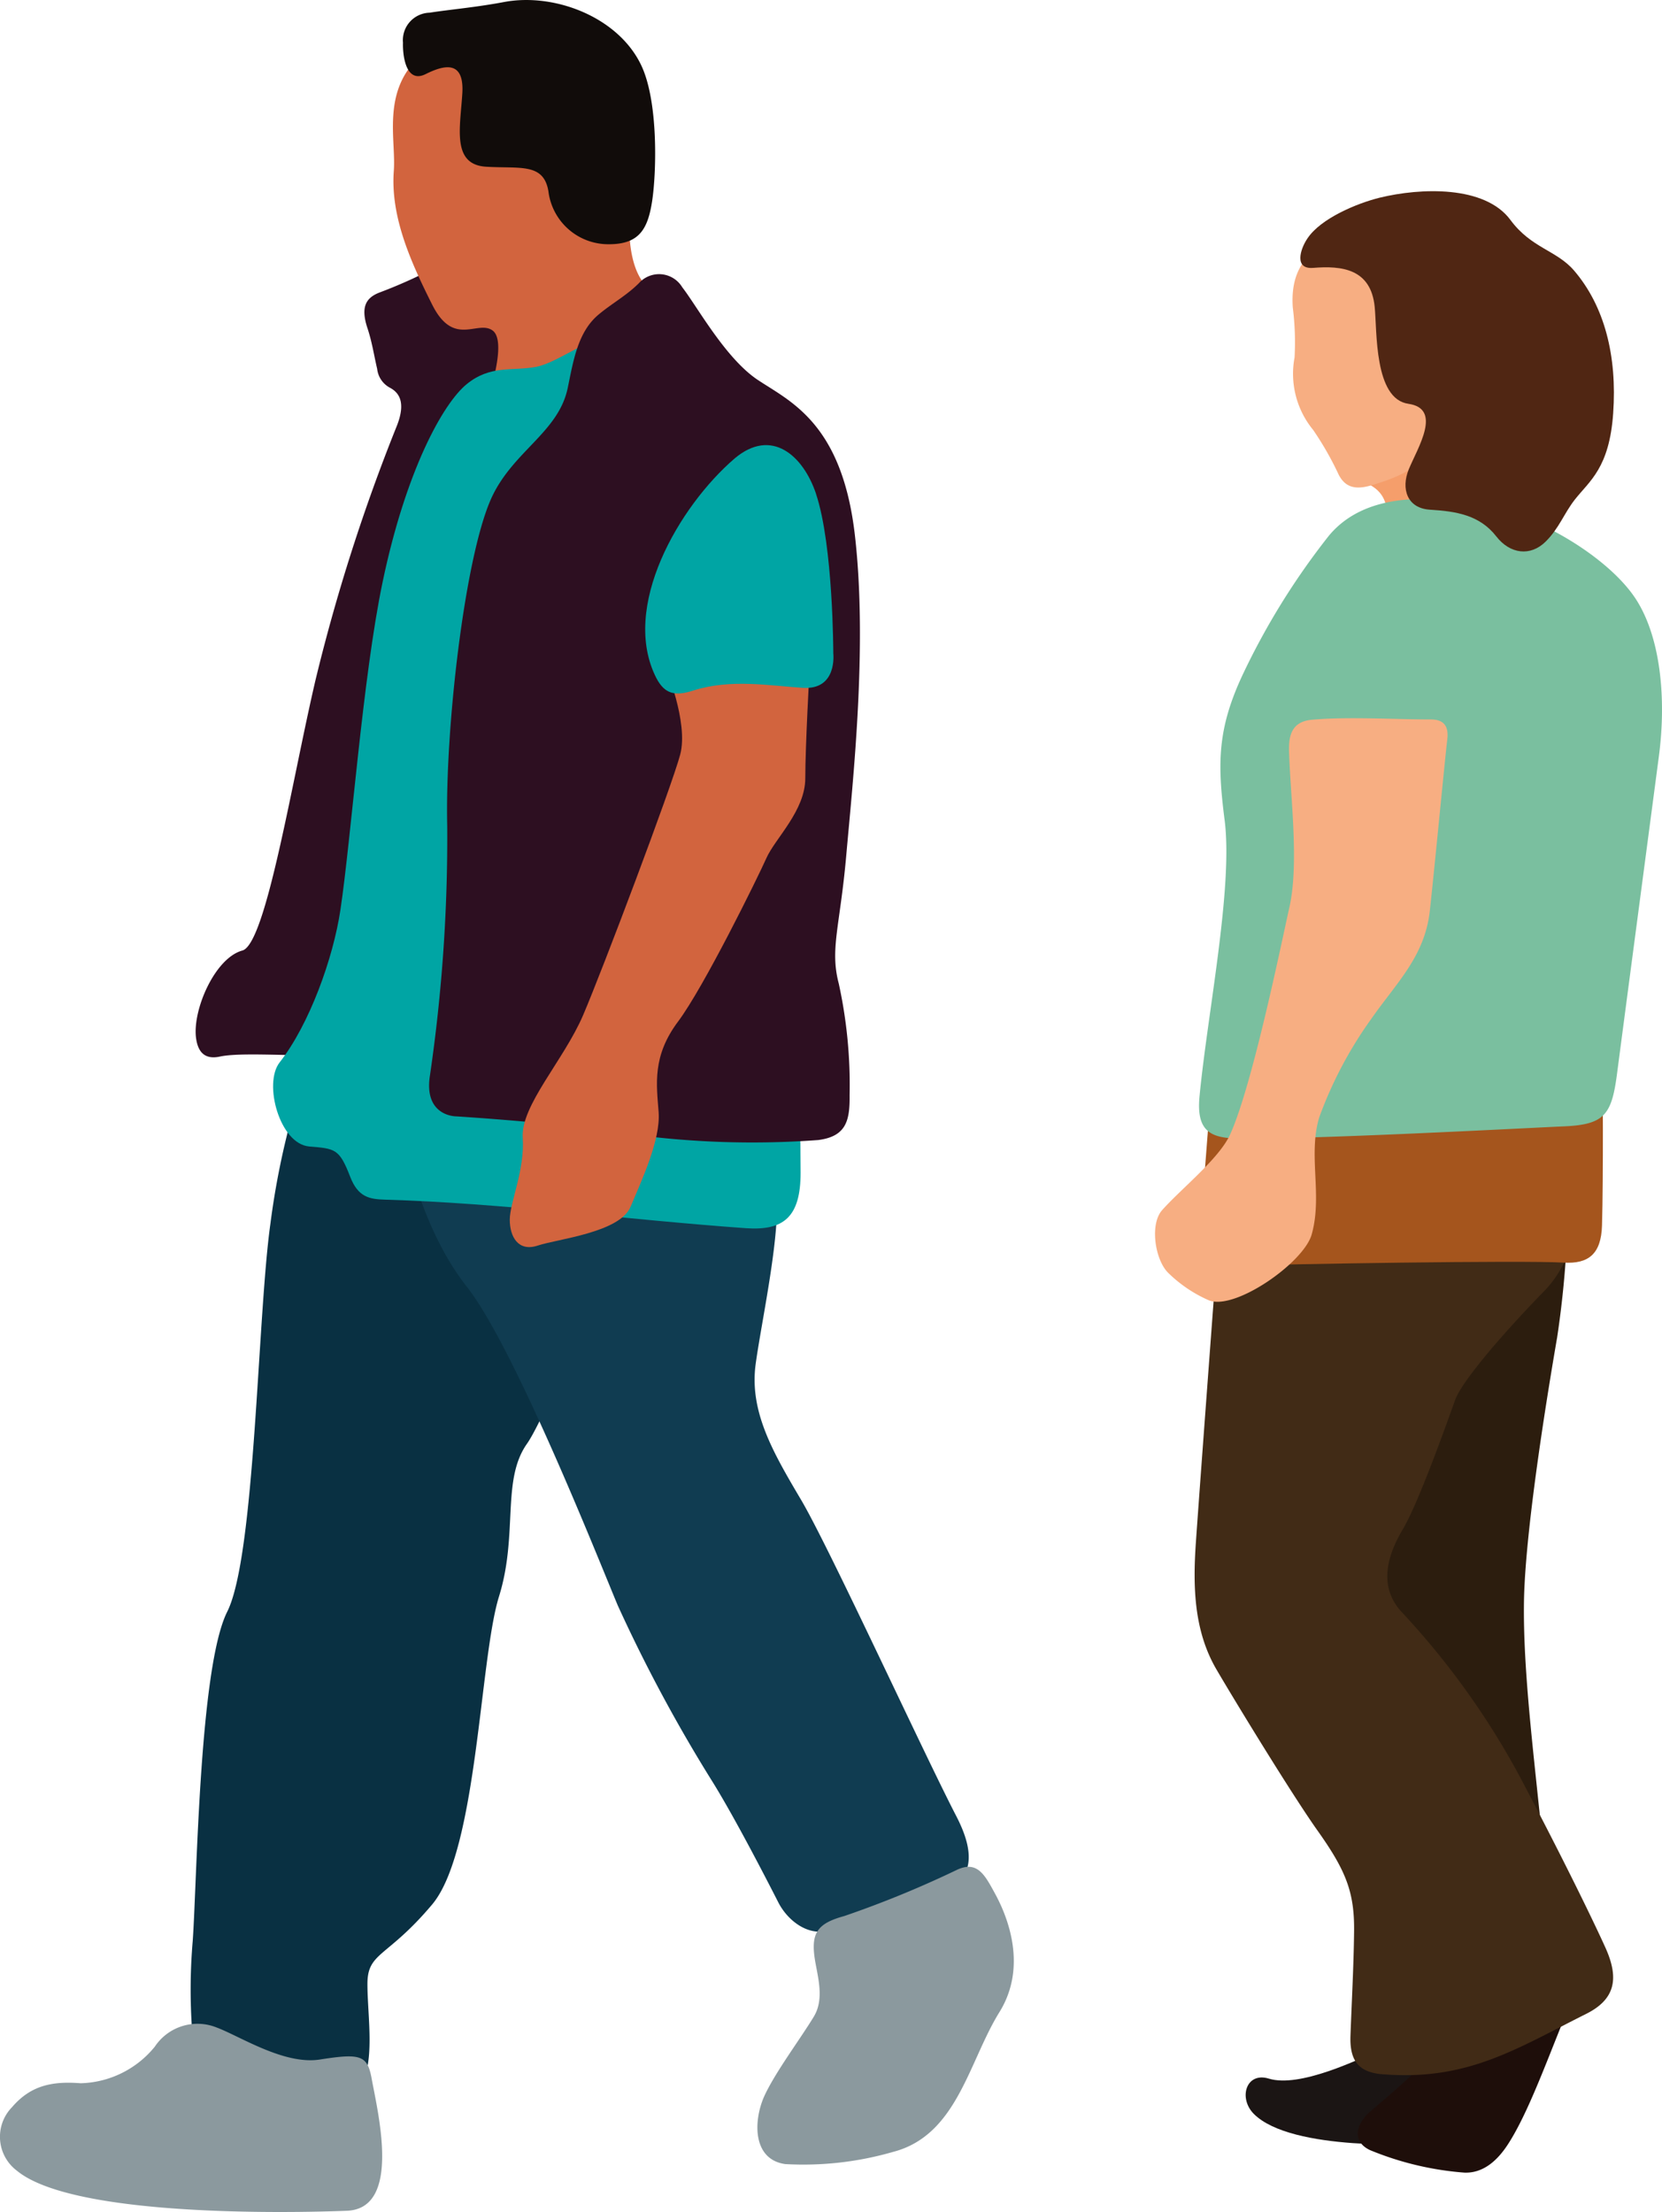
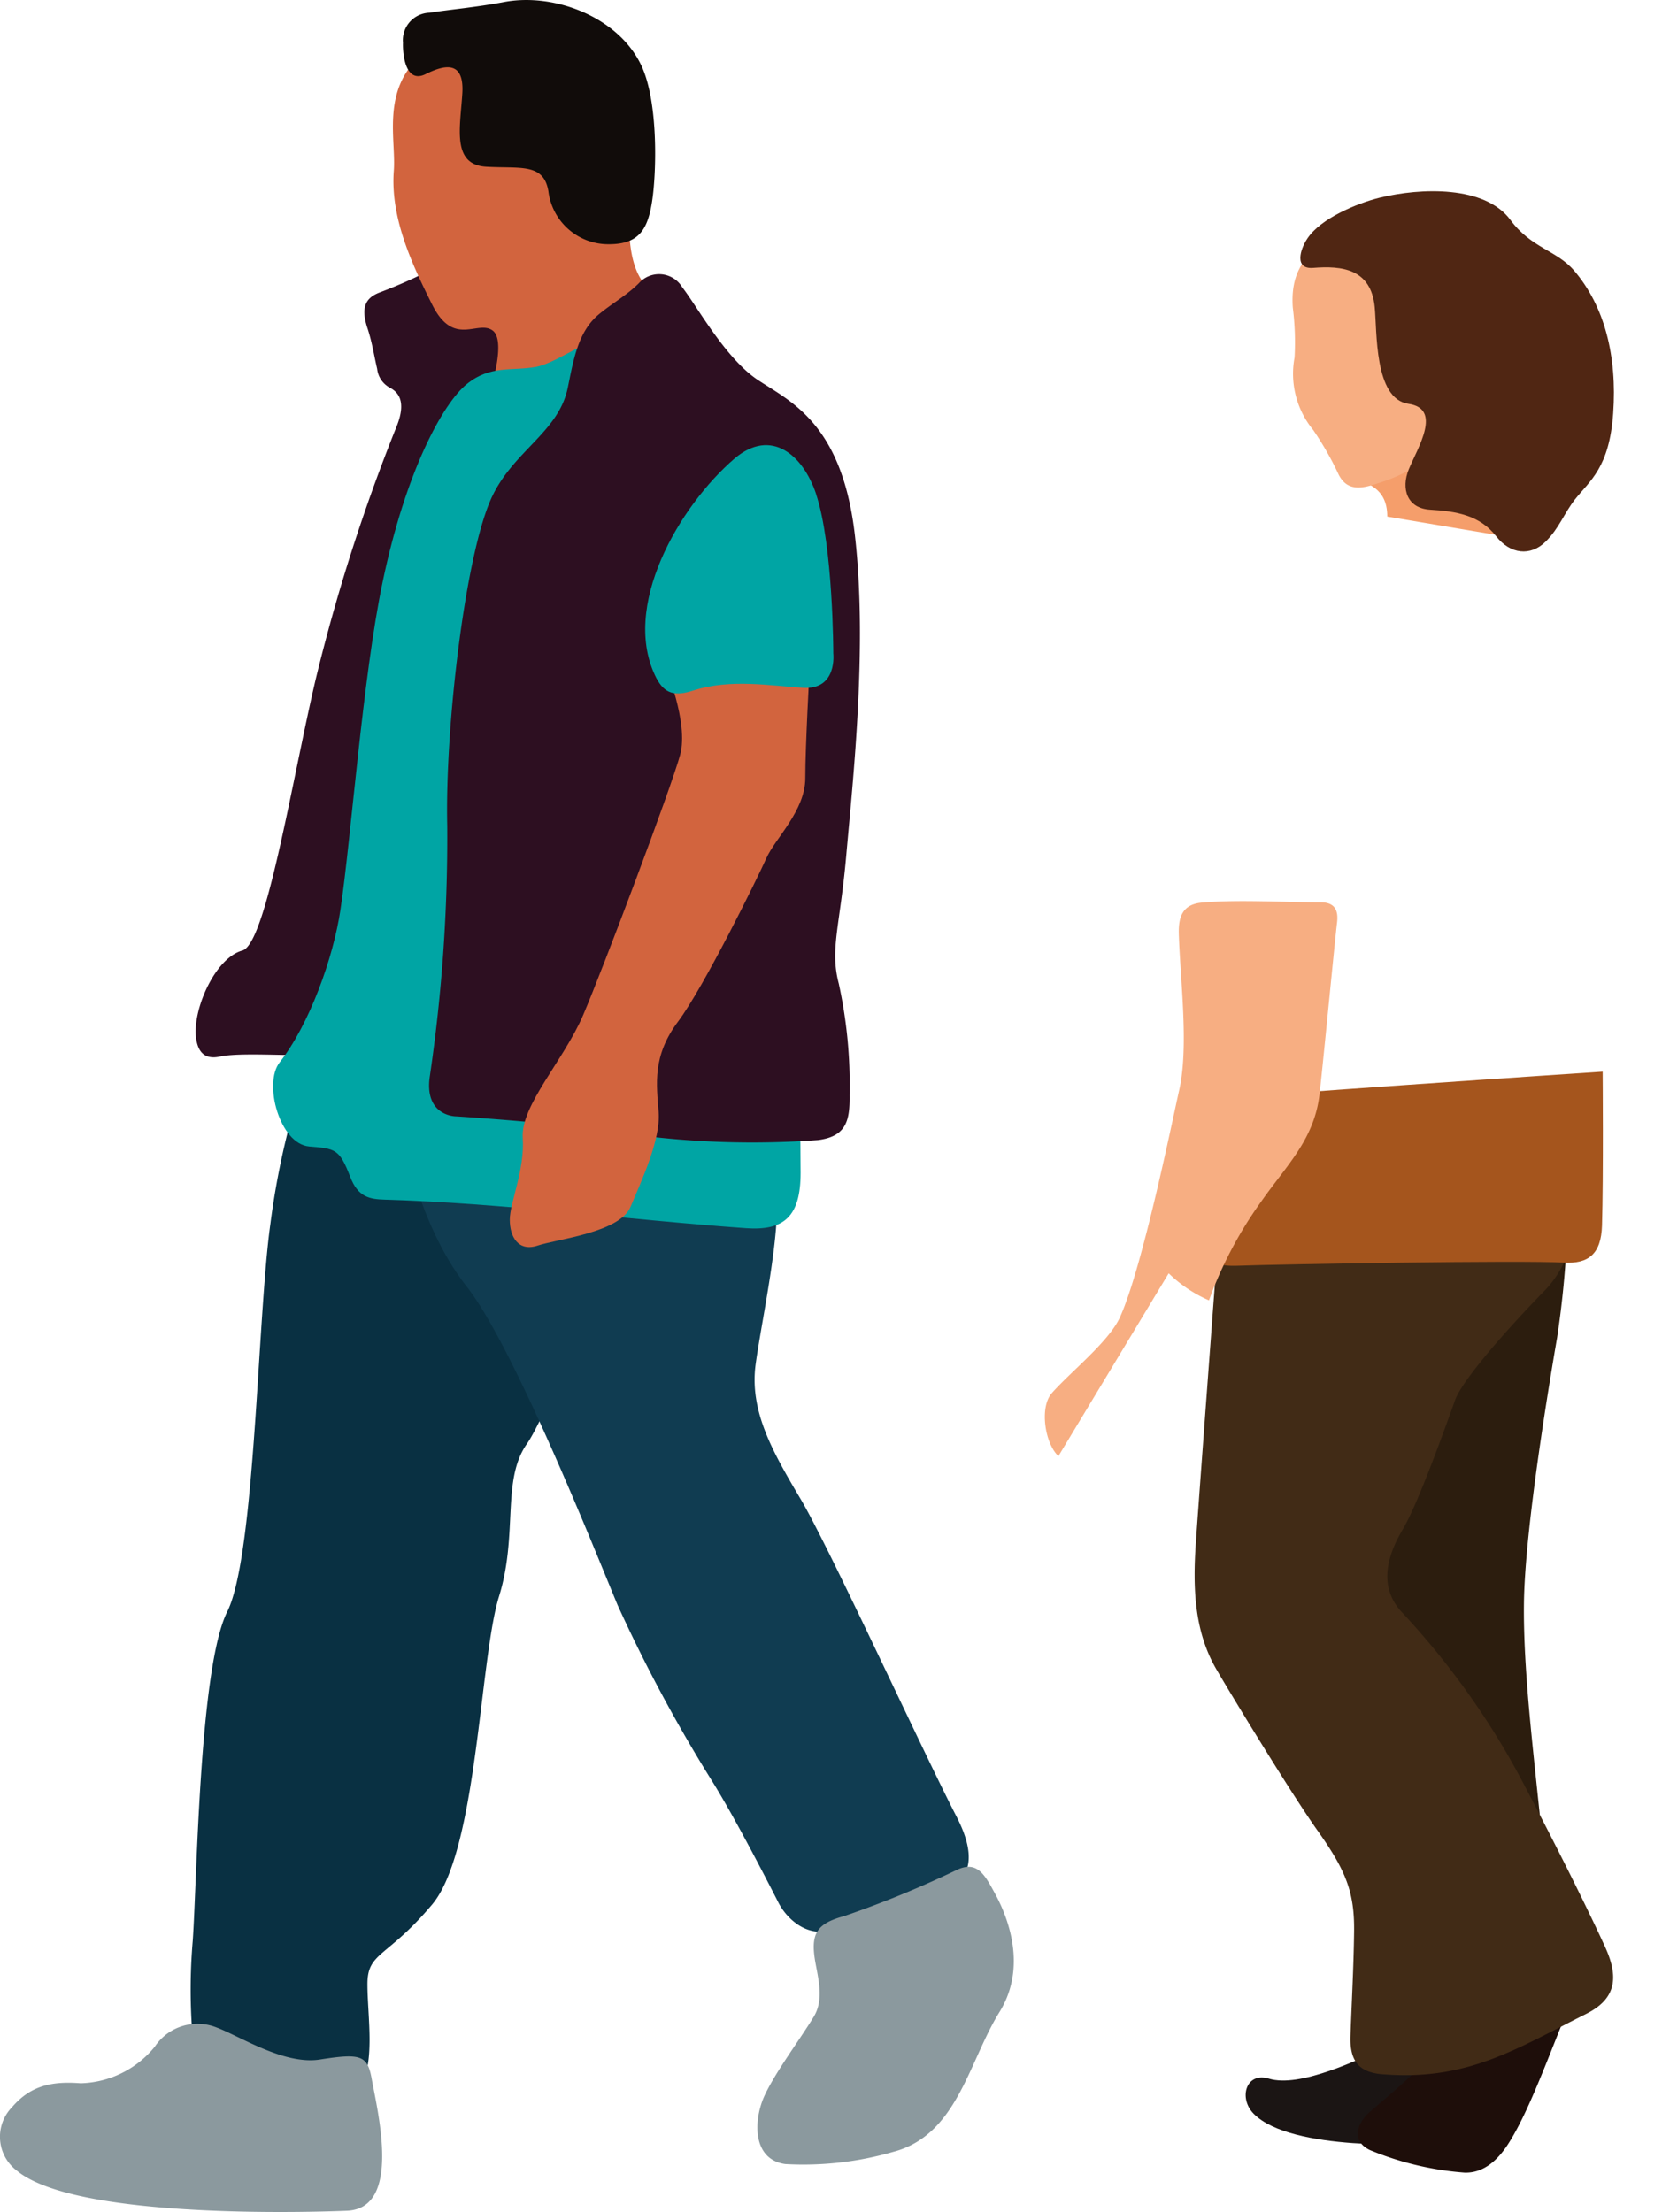
<svg xmlns="http://www.w3.org/2000/svg" id="illust" width="157" height="209" viewBox="0 0 157 209">
  <defs>
    <clipPath id="clip-path">
      <rect id="長方形_136" data-name="長方形 136" width="157" height="209" fill="none" />
    </clipPath>
  </defs>
  <g id="グループ_179" data-name="グループ 179" clip-path="url(#clip-path)">
    <path id="パス_1459" data-name="パス 1459" d="M148.2,115.306a91.8,91.8,0,0,1-1,11.335c-.74,4.294-2.95,17.5-3.126,24.644-.173,8.192,1.531,18.89,2.113,27.44,0,0-17.384-23.673-18.968-28.694s2.441-9.471,2.441-9.471S141.3,120.906,148.2,115.306" transform="translate(-0.107 -0.268)" fill="#2c1d0e" fill-rule="evenodd" />
    <path id="パス_1460" data-name="パス 1460" d="M131.094,193.822l8.044.579-4.6,8.6s-12.44.78-16.008-2.832c-1.455-1.476-.729-3.978,1.426-3.323,2.889.889,8.409-1.739,11.135-3.028" transform="translate(-0.1 -0.451)" fill="#1b1514" fill-rule="evenodd" />
    <path id="パス_1461" data-name="パス 1461" d="M128.5,45.376c.5.433,2.658.648,2.658,3.516L143.085,50.9l2.444-5.094L134.32,35.762s-5.889,9.544-5.819,9.614" transform="translate(-0.109 -0.083)" fill="#f59e6b" fill-rule="evenodd" />
    <path id="パス_1462" data-name="パス 1462" d="M125.133,23.2c-2.362,1.265-3.085,3.417-2.907,5.907a26.3,26.3,0,0,1,.167,4.723,8.355,8.355,0,0,0,1.759,6.848,29.657,29.657,0,0,1,2.419,4.244c.637,1.213,1.613,1.43,3.131.971,2.324-.7,6.709-2.154,6.771-6.577.067-4.8-1.368-19.87-11.34-16.116" transform="translate(-0.103 -0.053)" fill="#f7ae82" fill-rule="evenodd" />
    <path id="パス_1463" data-name="パス 1463" d="M138.006,190.789c3.328-.769,8.84-2.257,12.251-5.018-2.611,5.08-5.009,13.018-7.608,17.119-1.054,1.681-2.427,2.89-4.212,2.82a29.077,29.077,0,0,1-8.9-2.122c-1.777-.827-1.327-2.531.061-3.694,2.974-2.546,6.624-5.527,8.41-9.1" transform="translate(-0.109 -0.432)" fill="#1e0e0a" fill-rule="evenodd" />
    <path id="パス_1464" data-name="パス 1464" d="M130.686,196.245c-2.2-.179-3.1-1.228-3.02-3.616.123-3.311.3-6.548.342-9.768.062-3.8-.757-5.843-3.459-9.649-2.442-3.446-7.886-12.378-9.54-15.214-2.134-3.653-2.231-7.834-1.949-11.943.462-6.669,2.517-34.054,2.517-34.054l33.045,1a10.242,10.242,0,0,1-2.872,9.468c-4.308,4.448-7.611,8.464-8.187,10.043-.53,1.453-3.372,9.579-4.936,12.212s-2.341,5.56-.008,7.968a74.147,74.147,0,0,1,11.407,16.116c3.919,7.445,6.776,13.346,7.8,15.641,1.183,2.733.878,4.705-1.89,6.088-6.689,3.352-11.258,6.351-19.247,5.706" transform="translate(-0.096 -0.26)" fill="#412b16" fill-rule="evenodd" />
    <path id="パス_1465" data-name="パス 1465" d="M114.42,104.226l-.951,12.32c-.188,2.446,1.138,3.352,3.328,3.288,4.56-.161,27.076-.535,31.008-.3,2.339.137,3.542-.8,3.624-3.511.14-4.6.062-14.532.062-14.532s-37.071,2.437-37.071,2.73" transform="translate(-0.096 -0.236)" fill="#a5551d" fill-rule="evenodd" />
-     <path id="パス_1466" data-name="パス 1466" d="M116.724,107.665c6.577.164,27.965-1,31.032-1.128,4-.164,4.609-1.119,5.127-5.244,1.007-7.687,3.349-25.388,3.923-29.761.714-5.447.15-11.191-2.154-14.778s-8.049-7.17-12.359-8.322-12.5-2.727-16.665,2.295a68.135,68.135,0,0,0-8.2,13.252c-2.322,5.027-2.34,8.237-1.649,13.615.817,6.38-1.637,18.364-2.374,26.139-.266,2.893.713,3.867,3.314,3.931" transform="translate(-0.096 -0.11)" fill="#7abf9f" fill-rule="evenodd" />
-     <path id="パス_1467" data-name="パス 1467" d="M110.491,120.466a12.772,12.772,0,0,0,3.806,2.555c2.467.973,8.942-3.552,9.7-6.218,1.045-3.694-.355-7.471.711-11.06a38.445,38.445,0,0,1,4.938-9.341c2.412-3.458,5.1-5.93,5.532-10.359.442-4.019,1.432-14.4,1.628-15.982.144-1.158-.2-1.927-1.555-1.927-3.457,0-7.8-.278-11.2.026-1.852.158-2.236,1.363-2.192,2.958.129,4.355.972,10.663.026,14.808-.638,2.814-3.445,16.672-5.573,21.384-1.024,2.306-4.628,5.141-6.452,7.2-1.185,1.356-.643,4.768.626,5.951" transform="translate(-0.092 -0.158)" fill="#f7ae82" fill-rule="evenodd" />
+     <path id="パス_1467" data-name="パス 1467" d="M110.491,120.466a12.772,12.772,0,0,0,3.806,2.555a38.445,38.445,0,0,1,4.938-9.341c2.412-3.458,5.1-5.93,5.532-10.359.442-4.019,1.432-14.4,1.628-15.982.144-1.158-.2-1.927-1.555-1.927-3.457,0-7.8-.278-11.2.026-1.852.158-2.236,1.363-2.192,2.958.129,4.355.972,10.663.026,14.808-.638,2.814-3.445,16.672-5.573,21.384-1.024,2.306-4.628,5.141-6.452,7.2-1.185,1.356-.643,4.768.626,5.951" transform="translate(-0.092 -0.158)" fill="#f7ae82" fill-rule="evenodd" />
    <path id="パス_1468" data-name="パス 1468" d="M124.147,25.353c2.711-.221,5.456.082,5.816,3.681.231,2.312-.061,8.695,3.179,9.16s.878,4.159.041,6.191c-.746,1.827-.17,3.686,2.01,3.816,2.424.148,4.675.486,6.256,2.521,1.309,1.683,3.237,1.909,4.666.491,1.294-1.289,1.725-2.654,2.767-3.984,1.39-1.76,3.249-2.976,3.609-8.132.384-5.418-.811-10.124-3.694-13.492-1.649-1.921-4.04-2.11-6.013-4.785-2.421-3.273-8.471-3.043-12.347-2.1-2.1.517-5.582,1.945-6.841,3.872-.687,1.018-1.244,2.908.551,2.759" transform="translate(-0.104 -0.042)" fill="#502613" fill-rule="evenodd" />
    <path id="パス_1469" data-name="パス 1469" d="M18.219,192.8a53.9,53.9,0,0,1,0-9.158c.407-5.7.611-25.835,3.261-31.125s2.851-27.881,4.075-36.627a74.878,74.878,0,0,1,3.258-14.243l33.619,5.7S52.242,133.18,49.8,136.64s-.816,8.546-2.649,14.445-2.037,24.008-6.314,29.094-6.113,4.472-6.113,7.525.811,7.737-.816,9.772-15.892-4.683-15.69-4.68" transform="translate(-0.015 -0.236)" fill="#093042" fill-rule="evenodd" />
    <path id="パス_1470" data-name="パス 1470" d="M38.205,107.967s1.423,8.134,5.907,13.834,12.23,25.227,14.265,30.112A144.731,144.731,0,0,0,67.339,168.6c2.084,3.355,5.047,9.1,6.218,11.4.846,1.66,2.772,3.238,4.786,2.634,1.683-.506,8.1-2.684,10.277-3.417,3.659-1.245,3.442-4.092,1.748-7.369-3.059-5.9-12.025-25.432-14.675-29.909s-4.888-8.339-4.276-12.814,2.647-13.431,1.832-17.3c0,0-35.044-4.27-35.044-3.864" transform="translate(-0.032 -0.251)" fill="#103c51" fill-rule="evenodd" />
    <path id="パス_1471" data-name="パス 1471" d="M41.447,25.168a46.524,46.524,0,0,1-5.617,2.543c-1.206.482-1.785,1.312-1.1,3.361.449,1.351.653,2.765.914,3.829a2.3,2.3,0,0,0,1.232,1.806c.775.424,1.517,1.292.649,3.535a174.289,174.289,0,0,0-7.686,23.993c-2.242,9.561-4.686,25.02-6.929,25.634-2.6.709-4.724,5.623-4.375,8.263.149,1.116.658,2.1,2.248,1.757,2.508-.544,9.906.28,11.091-.456,1.634-1.018,4.279-22.991,5.5-31.945s4.075-24.005,8.149-27.668S49.8,35.348,49.8,32.294s-4.633-5.013-8.354-7.126" transform="translate(-0.016 -0.059)" fill="#2d0f21" fill-rule="evenodd" />
    <path id="パス_1472" data-name="パス 1472" d="M46.148,37.528s1.832-5.285.407-6.3-3.665,1.628-5.7-2.441c-1.931-3.855-3.94-8.193-3.627-12.589.235-2.867-1.112-7.3,2.2-10.607A9.849,9.849,0,0,1,50.834,4.57C57.152,8.232,59.8,17.389,59.8,17.389s-1.426,7.527,1.631,9.971c0,0-2.65,12.41-15.283,10.168" transform="translate(-0.031 -0.007)" fill="#d2643e" fill-rule="evenodd" />
    <path id="パス_1473" data-name="パス 1473" d="M29.229,108.4c2.443.2,2.849.2,3.869,2.85.746,1.943,1.826,2.133,3.313,2.174,11.025.316,22.959,1.906,34.07,2.695,3.551.251,5.17-1.032,5.17-5.235,0-11.881-1.6-56.253-3.225-61.488-1.833-5.9-13.448-16.272-14.876-17.087s-4.683,2.028-6.925,2.437-4.282-.2-6.521,1.628-5.744,8.175-7.944,18.717c-1.883,9.015-2.963,24.152-3.976,30.919-.677,4.591-2.939,10.867-5.746,14.444-1.564,1.99.014,7.714,2.793,7.944" transform="translate(-0.022 -0.075)" fill="#00a5a4" fill-rule="evenodd" />
    <path id="パス_1474" data-name="パス 1474" d="M40.242,7c1.631-.807,3.665-1.427,3.463,1.83s-1.016,6.72,2.242,6.922c3.211.2,5.435-.389,5.89,2.315a5.7,5.7,0,0,0,5.722,5.009c2.855,0,3.668-1.423,4.075-4.069s.611-9.359-1.018-12.816C58.464,1.622,52.434-.693,47.686.184,44.964.7,42.405.914,40.614,1.2A2.593,2.593,0,0,0,38.1,4.028c-.041,1.213.273,3.9,2.137,2.975" transform="translate(-0.032 0)" fill="#110c0a" fill-rule="evenodd" />
    <path id="パス_1475" data-name="パス 1475" d="M53.666,36.71c.524-2.543.942-5.273,2.9-6.918,1.268-1.065,2.647-1.8,3.821-2.976a2.557,2.557,0,0,1,4.1.392c1.42,1.83,4.075,6.71,7.131,8.748s7.947,4.069,9.17,14.65-.208,23.4-.816,30.315c-.589,6.676-1.555,8.809-.708,12.057a44.728,44.728,0,0,1,1.027,10.552c.027,2.356-.278,3.9-2.967,4.246a84.819,84.819,0,0,1-18.135-.611c-6.112-1.017-16.093-1.628-16.093-1.628s-3.056,0-2.447-3.864a154.922,154.922,0,0,0,1.631-23.6c-.206-9.158,1.627-25.026,4.074-30.725,1.973-4.594,6.429-6.36,7.31-10.636" transform="translate(-0.034 -0.06)" fill="#2d0f21" fill-rule="evenodd" />
    <path id="パス_1476" data-name="パス 1476" d="M62.867,63.1s2.242,5.29,1.429,8.342-7.339,20.347-9.171,24.62-5.91,8.544-5.705,11.595-1.223,6.106-1.223,7.734.816,3.055,2.649,2.44,7.742-1.221,8.761-3.662,2.852-6.313,2.65-8.952-.606-5.291,1.835-8.547,7.54-13.632,8.354-15.462,3.665-4.472,3.665-7.526.41-10.376.41-10.376Z" transform="translate(-0.041 -0.147)" fill="#d2643e" fill-rule="evenodd" />
    <path id="パス_1477" data-name="パス 1477" d="M77.141,46.776c1.628,4.884,1.628,15.056,1.628,15.056s.407,3.458-2.852,3.256c-3.081-.191-6.843-.877-10.341.245-1.73.558-2.717.365-3.519-1.161-3.43-6.7,2.149-16.251,7.389-20.755,3.471-2.935,6.472-.31,7.7,3.358" transform="translate(-0.052 -0.098)" fill="#00a5a4" fill-rule="evenodd" />
    <path id="パス_1478" data-name="パス 1478" d="M7.607,197.28a9.324,9.324,0,0,0,7.019-3.461A4.84,4.84,0,0,1,20.434,192c2.213.818,6.393,3.572,9.789,3.037,3.87-.608,4.487-.4,4.891,1.836.591,3.235,2.823,12.243-2.341,12.454-5.489.219-25.886.6-31.181-3.788a4.007,4.007,0,0,1-.455-6c1.777-2.073,3.815-2.464,6.47-2.26" transform="translate(0 -0.446)" fill="#8b999e" fill-rule="evenodd" />
    <path id="パス_1479" data-name="パス 1479" d="M79.823,181.444a97.7,97.7,0,0,0,10.57-4.332c1.985-.973,2.7.451,3.668,2.225,1.224,2.239,3.059,6.919.41,11.189-2.916,4.7-3.99,11.65-10.069,13.211a30.455,30.455,0,0,1-10.166,1.145c-3.135-.444-3-4.15-1.975-6.421,1.018-2.239,3.462-5.489,4.686-7.526.986-1.64.378-3.674.114-5.25-.445-2.628.194-3.54,2.764-4.241" transform="translate(-0.061 -0.411)" fill="#8b999e" fill-rule="evenodd" />
  </g>
</svg>